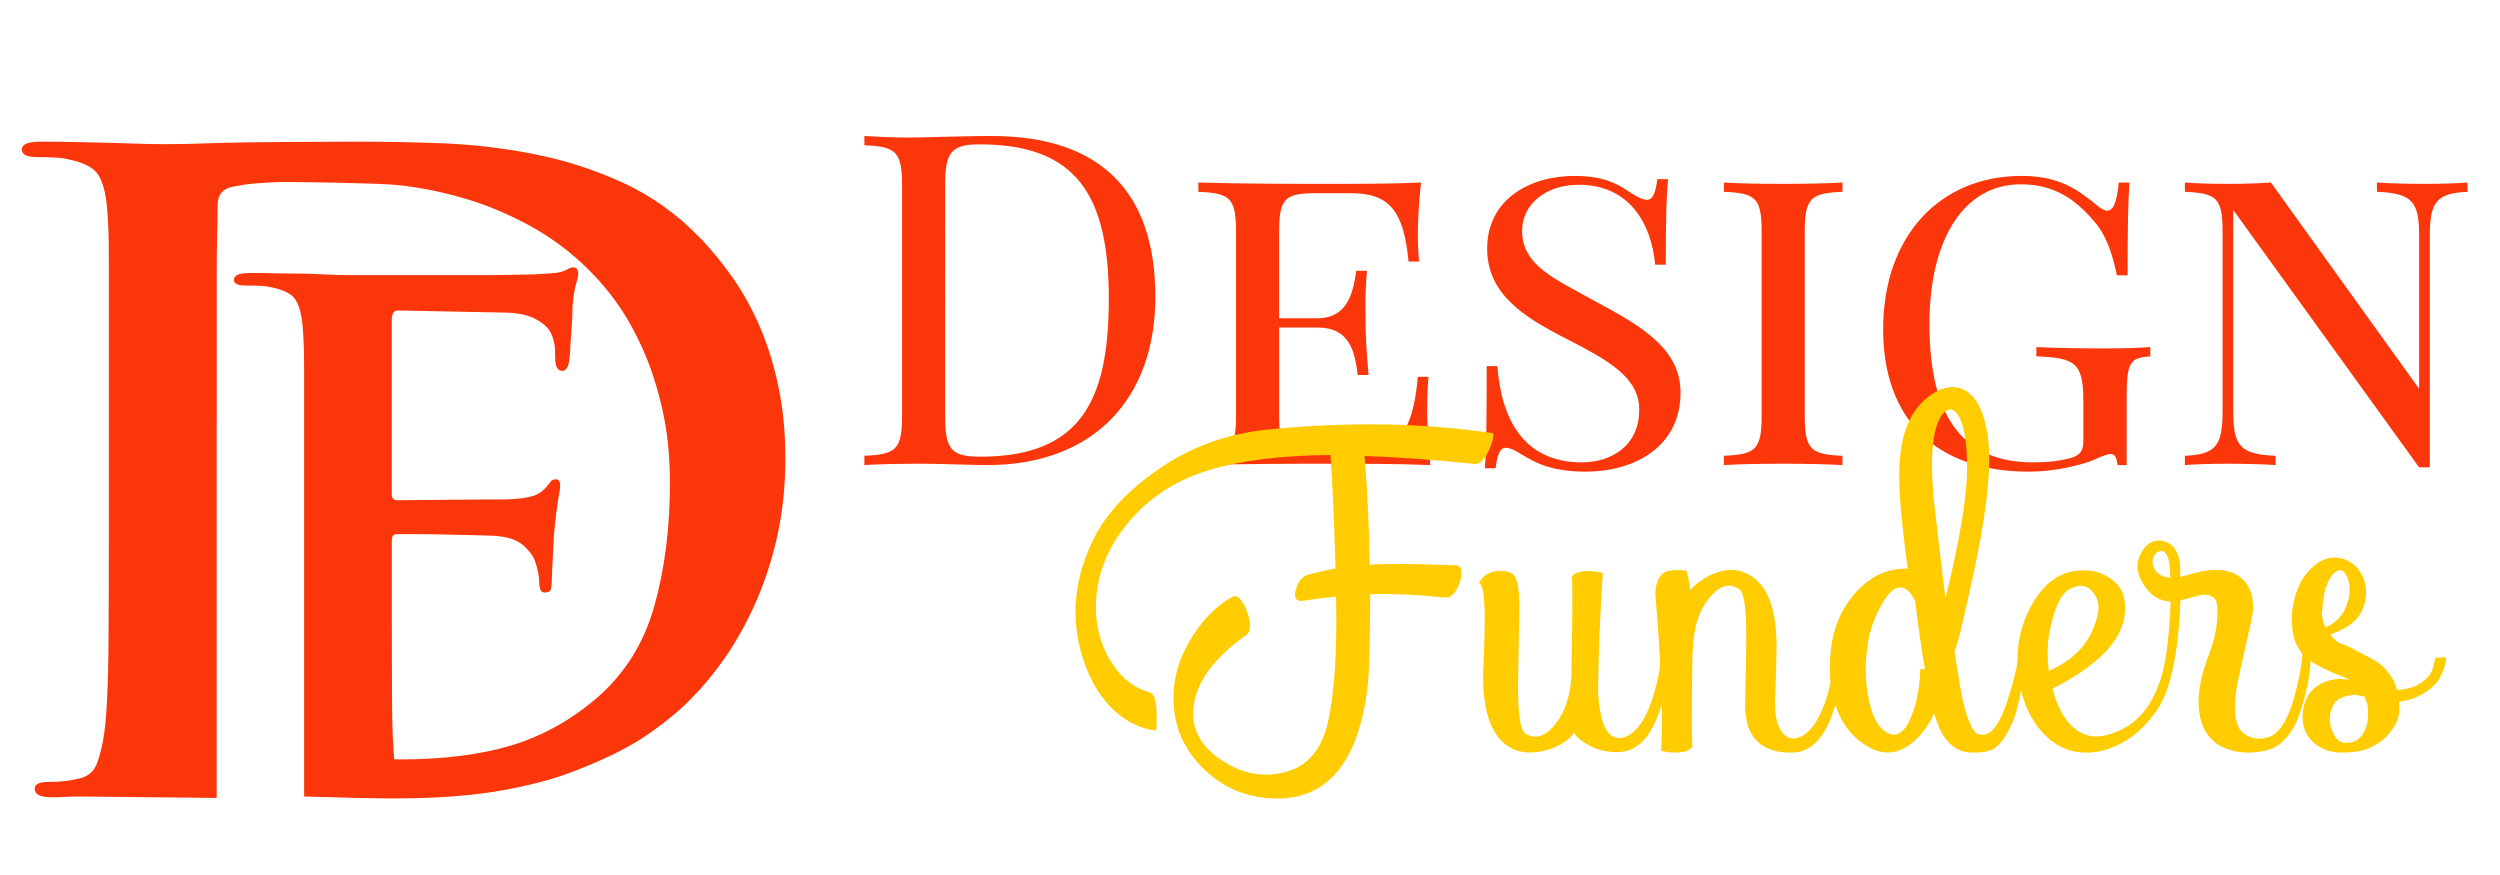
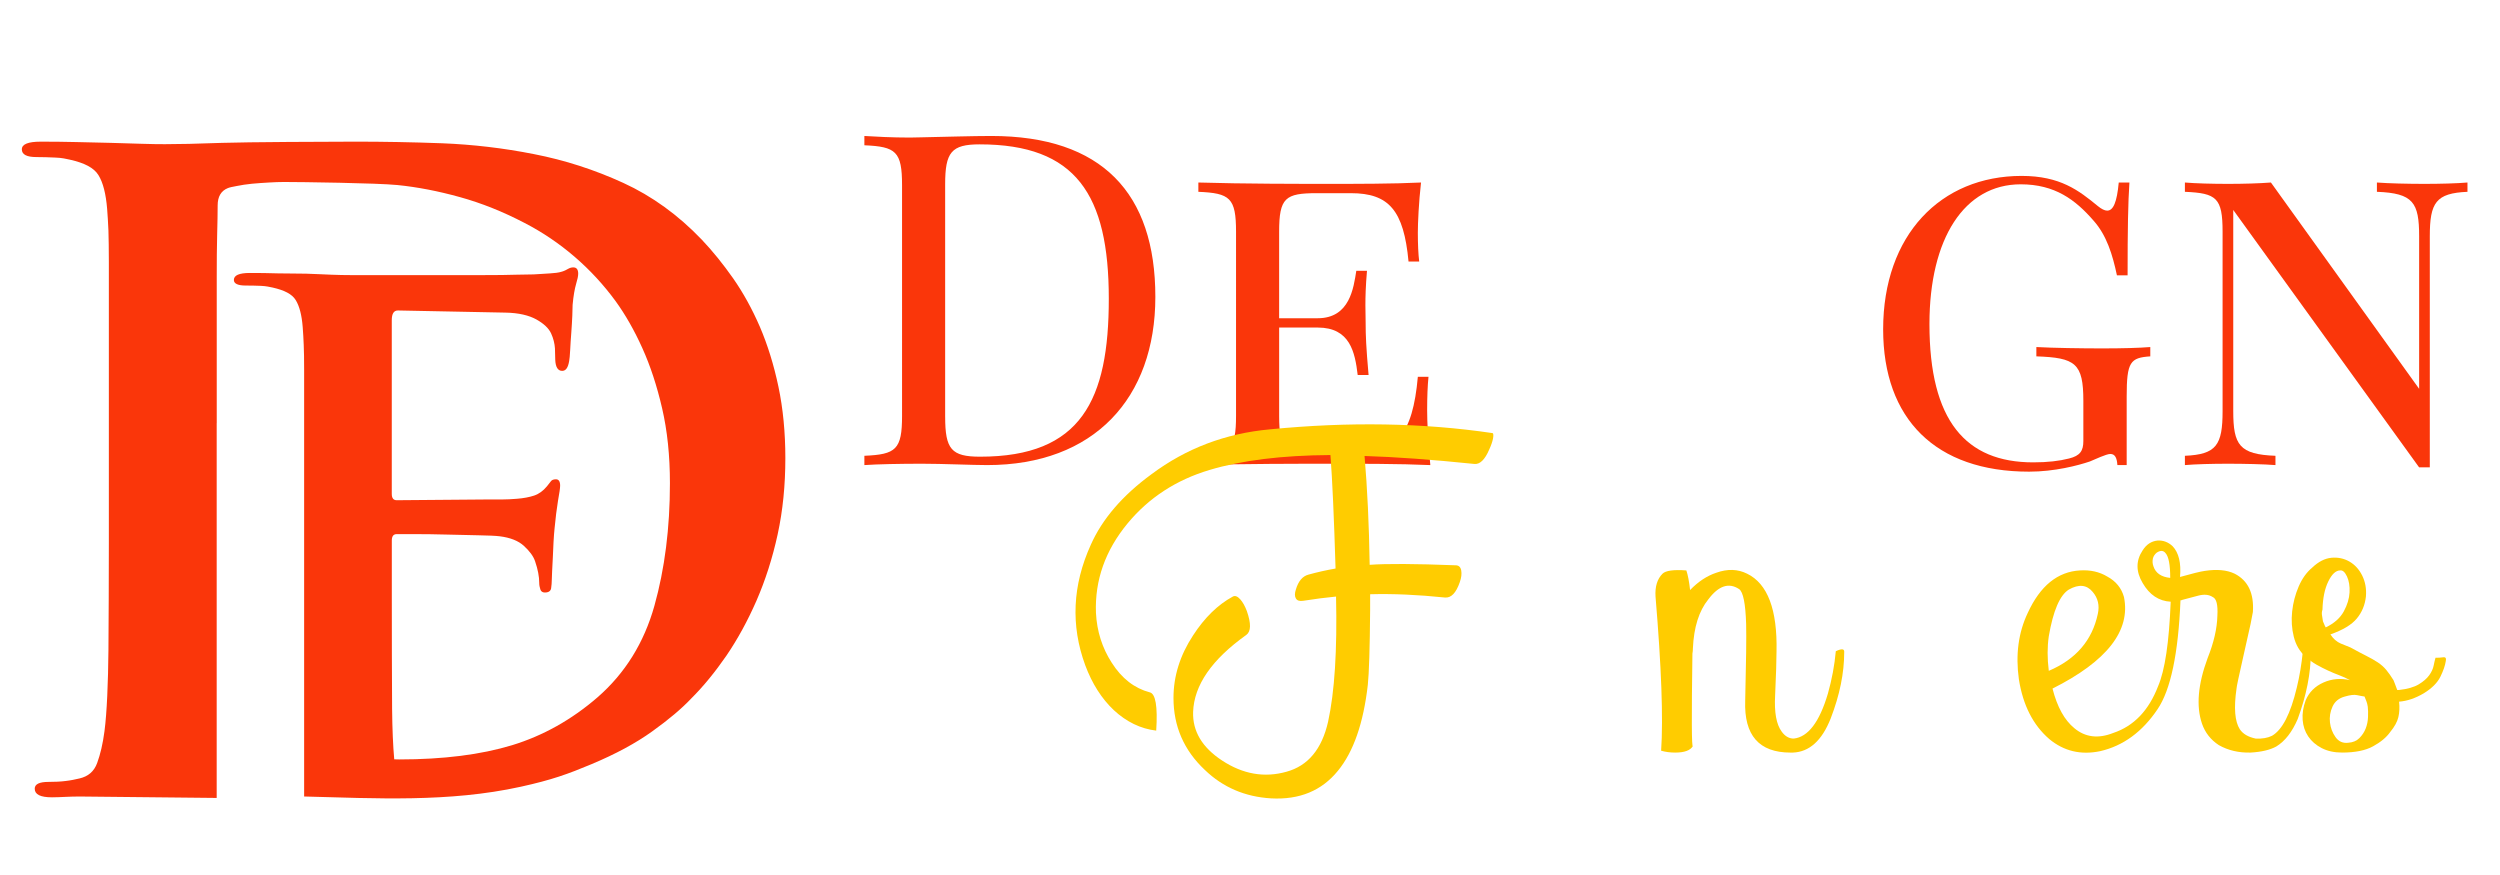
<svg xmlns="http://www.w3.org/2000/svg" version="1.1" id="Calque_1" x="0px" y="0px" width="200px" height="70px" viewBox="0 0 200 70" enable-background="new 0 0 200 70" xml:space="preserve">
  <g>
    <path fill="#FA360A" d="M69.149,10.878c0.854,0.055,2.251,0.127,3.632,0.127c0.309,0,0.599-0.018,0.908-0.018   c1.707-0.036,4.194-0.109,5.611-0.109c8.861,0,13.128,4.576,13.128,12.874c0,8.099-4.903,13.455-13.455,13.455   c-1.126,0-3.614-0.109-5.211-0.109c-1.743,0-3.577,0.037-4.612,0.109v-0.744c2.524-0.109,3.014-0.491,3.014-3.196V14.818   c0-2.706-0.49-3.087-3.014-3.196V10.878z M75.613,33.339c0,2.597,0.49,3.196,2.796,3.196c8.098,0,10.295-4.54,10.295-12.638   c0-8.335-2.633-12.348-10.332-12.348c-2.27,0-2.76,0.636-2.76,3.196V33.339z" />
    <path fill="#FA360A" d="M114.28,30.144c-0.072,0.672-0.108,1.634-0.108,2.669c0,0.853,0.072,2.651,0.254,4.394   c-2.415-0.109-5.756-0.109-8.153-0.109c-2.143,0-6.863,0-10.404,0.109v-0.744c2.524-0.109,3.014-0.491,3.014-3.196V18.541   c0-2.724-0.49-3.087-3.014-3.196v-0.744c3.541,0.109,8.262,0.109,10.404,0.109c2.161,0,5.212,0,7.409-0.109   c-0.182,1.598-0.255,3.232-0.255,4.013c0,0.89,0.036,1.743,0.109,2.306h-0.854c-0.382-4.085-1.562-5.466-4.612-5.466h-2.724   c-2.524,0-3.015,0.363-3.015,3.087v6.918h3.087c2.579,0,2.869-2.452,3.087-3.795h0.854c-0.108,1.252-0.127,2.088-0.127,2.76   c0,0.526,0.019,0.962,0.019,1.398c0,1.017,0.036,1.907,0.235,4.177h-0.871c-0.218-1.834-0.617-3.795-3.196-3.795h-3.087v7.063   c0,2.706,0.49,3.087,3.015,3.087h2.724c3.632,0,4.939-1.562,5.356-6.21H114.28z" />
-     <path fill="#FA360A" d="M119.79,29.29c0.309,4.122,2.016,7.699,6.773,7.699c2.233,0,4.575-1.235,4.575-4.213   c0-2.597-2.451-3.94-5.919-5.72c-3.341-1.707-6.246-3.541-6.246-7.172c0-3.868,3.322-5.811,6.99-5.811   c2.451,0,3.541,0.708,4.54,1.38c0.599,0.363,0.926,0.527,1.271,0.527c0.473,0,0.672-0.599,0.817-1.652h0.854   c-0.109,1.162-0.182,2.615-0.182,6.845h-0.854c-0.272-3.159-1.979-6.392-6.102-6.392c-2.65,0-4.539,1.562-4.539,3.686   c0,2.815,2.705,3.868,5.865,5.647c3.867,2.052,6.809,3.868,6.809,7.299c0,4.195-3.486,6.319-7.626,6.319   c-2.633,0-4.013-0.708-5.084-1.38c-0.6-0.381-0.963-0.526-1.271-0.526c-0.472,0-0.672,0.563-0.817,1.634h-0.853   c0.108-1.361,0.145-3.377,0.145-8.171H119.79z" />
-     <path fill="#FA360A" d="M147.396,15.345c-2.524,0.109-3.015,0.472-3.015,3.196v14.726c0,2.706,0.49,3.087,3.015,3.196v0.744   c-1.144-0.072-3.015-0.109-4.721-0.109c-1.925,0-3.723,0.037-4.758,0.109v-0.744c2.524-0.109,3.015-0.491,3.015-3.196V18.541   c0-2.724-0.49-3.087-3.015-3.196v-0.744c1.035,0.072,2.833,0.109,4.758,0.109c1.706,0,3.577-0.037,4.721-0.109V15.345z" />
    <path fill="#FA360A" d="M169.391,37.207c-0.037-0.563-0.182-0.89-0.563-0.89c-0.326,0-1.234,0.436-1.634,0.599   c-0.963,0.327-2.833,0.817-4.866,0.817c-7.481,0-11.676-4.212-11.676-11.385c0-7.554,4.612-12.275,11.076-12.275   c3.087,0,4.576,1.162,6.102,2.415c0.29,0.236,0.544,0.363,0.744,0.363c0.49,0,0.78-0.672,0.926-2.251h0.854   c-0.108,1.598-0.146,3.686-0.146,7.426h-0.854c-0.345-1.634-0.816-3.196-1.87-4.376c-1.452-1.67-3.087-2.905-5.828-2.905   c-4.504,0-7.3,4.322-7.3,11.186c0,7.735,2.905,11.058,8.298,11.058c1.162,0,2.089-0.109,2.869-0.309   c0.89-0.218,1.145-0.617,1.145-1.398v-3.214c0-3.014-0.636-3.45-3.759-3.559v-0.745c1.344,0.073,3.577,0.109,5.247,0.109   c1.635,0,2.979-0.037,3.868-0.109v0.745c-1.598,0.109-1.889,0.436-1.889,3.196v5.502H169.391z" />
    <path fill="#FA360A" d="M197.398,15.345c-2.523,0.109-3.014,0.854-3.014,3.559v18.485h-0.854L178.66,16.797v16.088   c0,2.724,0.49,3.468,3.377,3.578v0.744c-0.89-0.072-2.524-0.109-3.795-0.109c-1.253,0-2.633,0.037-3.45,0.109v-0.744   c2.524-0.109,3.015-0.854,3.015-3.578V18.541c0-2.724-0.49-3.087-3.015-3.196v-0.744c0.817,0.072,2.197,0.109,3.45,0.109   c1.234,0,2.506-0.037,3.432-0.109l11.857,16.505V18.904c0-2.706-0.473-3.45-3.378-3.559v-0.744c0.89,0.072,2.524,0.109,3.795,0.109   c1.253,0,2.634-0.037,3.45-0.109V15.345z" />
  </g>
  <g>
    <path fill="#FFCC00" d="M101.578,34.349c6.326-0.622,12.268-0.523,17.824,0.299c0.074,0.025,0.086,0.175,0.037,0.449   c-0.051,0.249-0.15,0.536-0.299,0.859c-0.35,0.822-0.748,1.208-1.197,1.159c-3.387-0.349-6.314-0.561-8.779-0.636   c0.223,2.591,0.359,5.493,0.41,8.706c1.346-0.099,3.637-0.087,6.875,0.038c0.25,0,0.398,0.137,0.449,0.41   c0.049,0.274,0.012,0.586-0.113,0.935c-0.299,0.872-0.697,1.283-1.195,1.233c-2.166-0.225-4.16-0.312-5.979-0.262v1.271   c-0.025,3.063-0.088,5.057-0.186,5.979c-0.35,3.063-1.146,5.356-2.393,6.875c-1.295,1.594-3.076,2.329-5.344,2.205   c-2.092-0.125-3.861-0.885-5.305-2.279c-1.669-1.569-2.504-3.487-2.504-5.755c0-1.743,0.523-3.412,1.569-5.007   c0.921-1.42,1.98-2.453,3.176-3.102C98.8,47.627,99,47.701,99.224,47.95c0.199,0.224,0.374,0.536,0.523,0.934   c0.349,0.997,0.336,1.632-0.038,1.906c-2.765,1.968-4.185,4.023-4.26,6.165c-0.05,1.545,0.723,2.84,2.317,3.886   c1.668,1.097,3.388,1.396,5.157,0.897c1.719-0.474,2.826-1.806,3.324-3.998c0.523-2.392,0.734-5.729,0.637-10.015   c-0.799,0.075-1.67,0.188-2.617,0.337c-0.299,0.05-0.498-0.013-0.598-0.188c-0.1-0.174-0.1-0.411,0-0.71   c0.199-0.672,0.535-1.07,1.01-1.195c0.723-0.199,1.443-0.361,2.166-0.486c-0.125-4.109-0.26-7.137-0.41-9.079   c-3.887,0.024-7.112,0.424-9.678,1.195c-2.666,0.798-4.845,2.218-6.539,4.26c-1.793,2.167-2.641,4.559-2.541,7.174   c0.075,1.471,0.498,2.803,1.271,3.999c0.797,1.245,1.806,2.03,3.027,2.354c0.473,0.1,0.647,1.121,0.523,3.064   c-1.246-0.149-2.379-0.697-3.4-1.645c-0.972-0.921-1.731-2.117-2.279-3.587c-1.17-3.188-1.021-6.402,0.448-9.641   c0.921-2.067,2.541-3.948,4.858-5.643C94.89,35.869,98.041,34.673,101.578,34.349z" />
-     <path fill="#FFCC00" d="M132.329,55.461c0.323-1.121,0.535-2.242,0.635-3.363c0.449-0.225,0.673-0.199,0.673,0.074   c0,1.67-0.361,3.426-1.083,5.27c-0.724,1.818-1.782,2.728-3.177,2.728c-0.972,0-1.818-0.236-2.541-0.71   c-0.522-0.323-0.821-0.61-0.896-0.859c-0.448,0.647-1.195,1.121-2.242,1.42c-1.071,0.273-1.968,0.236-2.69-0.112   c-1.644-0.797-2.429-2.864-2.354-6.203c0.024-0.397,0.05-0.983,0.074-1.756c0.024-0.771,0.038-1.357,0.038-1.756   c0.049-2.242-0.1-3.425-0.449-3.55c0.324-0.623,0.859-0.947,1.607-0.972c0.672-0.024,1.107,0.149,1.308,0.522   c0.273,0.523,0.374,1.732,0.299,3.625c-0.075,3.039-0.1,5.069-0.075,6.091c0.05,1.619,0.237,2.541,0.561,2.765   c0.822,0.523,1.645,0.25,2.467-0.822c0.722-0.921,1.133-2.179,1.232-3.773v-0.523c0.1-5.106,0.1-7.56,0-7.361   c0.175-0.348,0.647-0.522,1.42-0.522c0.374,0.024,0.735,0.074,1.084,0.149c-0.225,3.513-0.349,6.676-0.374,9.491   c0.1,2.092,0.511,3.301,1.233,3.624c0.124,0.05,0.273,0.088,0.448,0.112h0.075C130.747,58.924,131.656,57.728,132.329,55.461z" />
    <path fill="#FFCC00" d="M146.229,55.498c0.323-1.146,0.535-2.279,0.635-3.4c0.474-0.225,0.697-0.199,0.673,0.074   c0,1.67-0.361,3.438-1.083,5.307c-0.698,1.769-1.707,2.678-3.027,2.728h-0.037c-0.025,0-0.075,0-0.149,0   c-2.517,0-3.725-1.383-3.625-4.147c0.075-3.064,0.1-5.106,0.075-6.128c-0.05-1.645-0.237-2.578-0.561-2.803   c-0.822-0.548-1.645-0.273-2.466,0.822c-0.748,0.922-1.158,2.229-1.233,3.923c0,0.149-0.013,0.287-0.037,0.411   c-0.075,5.132-0.063,7.599,0.037,7.398c-0.199,0.35-0.673,0.523-1.42,0.523c-0.398,0-0.772-0.05-1.121-0.149   c0.174-2.591,0.024-6.701-0.448-12.331c-0.05-0.797,0.137-1.407,0.561-1.831c0.249-0.248,0.884-0.336,1.905-0.262   c0.125,0.374,0.225,0.897,0.299,1.57c0.647-0.673,1.346-1.134,2.093-1.383c0.896-0.323,1.719-0.299,2.467,0.074   c1.644,0.798,2.429,2.878,2.354,6.24c0,0.673-0.037,1.844-0.112,3.513c-0.074,1.345,0.1,2.305,0.523,2.877   c0.249,0.35,0.548,0.536,0.896,0.561h0.075C144.647,58.961,145.557,57.765,146.229,55.498z" />
-     <path fill="#FFCC00" d="M160.764,55.535c0.374-1.195,0.647-2.416,0.822-3.662c0.448-0.099,0.66-0.024,0.635,0.225   c-0.448,2.865-0.81,4.646-1.083,5.344c-0.499,1.27-1.047,2.092-1.645,2.466c-0.398,0.224-1.009,0.323-1.831,0.299   c-1.42-0.075-2.391-1.121-2.914-3.139c-0.598,1.246-1.346,2.143-2.242,2.69c-1.046,0.622-2.117,0.585-3.213-0.112   c-1.321-0.822-2.192-2.08-2.616-3.773c-0.349-1.37-0.386-2.89-0.112-4.56c0.249-1.42,0.847-2.689,1.794-3.811   c1.046-1.196,2.242-1.855,3.587-1.98c0.349-0.05,0.573-0.05,0.673,0c-0.424-3.139-0.648-5.443-0.673-6.913   c-0.05-2.167,0.225-3.836,0.822-5.007c0.398-0.822,0.983-1.507,1.756-2.055c0.946-0.623,1.806-0.748,2.578-0.374   c1.171,0.598,1.844,2.18,2.019,4.745c0.124,2.242-0.299,5.618-1.271,10.126c-0.798,3.688-1.296,5.718-1.495,6.091   c0.349,2.192,0.573,3.5,0.673,3.924c0.398,1.694,0.834,2.591,1.308,2.69C159.231,59.023,160.041,57.952,160.764,55.535z    M152.917,57.291c0.423-1.046,0.66-2.304,0.71-3.773c0.1,0,0.225,0.013,0.374,0.037c-0.274-1.569-0.536-3.388-0.785-5.455   c-0.374-0.822-0.835-1.183-1.383-1.084c-0.498,0.125-1.009,0.723-1.531,1.794c-0.523,1.021-0.835,2.067-0.935,3.139   c-0.175,1.37-0.137,2.666,0.112,3.886c0.273,1.471,0.784,2.404,1.532,2.803C151.759,59.035,152.394,58.587,152.917,57.291z    M154.822,41.037c0.498,4.311,0.772,6.576,0.822,6.801c1.171-4.758,1.743-8.245,1.719-10.463c0-2.142-0.262-3.562-0.784-4.259   c-0.225-0.299-0.462-0.411-0.71-0.336c-0.25,0.075-0.474,0.299-0.673,0.673C154.499,34.748,154.374,37.276,154.822,41.037z" />
    <path fill="#FFCC00" d="M184.566,51.985c0.199-0.024,0.299,0.051,0.299,0.225c0,1.644-0.349,3.413-1.046,5.306   c-0.448,1.046-1.022,1.781-1.719,2.205c-0.499,0.274-1.184,0.436-2.056,0.485c-0.947,0.024-1.793-0.174-2.541-0.598   c-0.647-0.424-1.096-0.996-1.345-1.719c-0.474-1.396-0.324-3.139,0.448-5.231c0.498-1.245,0.76-2.379,0.784-3.4   c0.05-0.872-0.074-1.37-0.373-1.495c-0.299-0.198-0.686-0.236-1.158-0.111c-0.299,0.074-0.723,0.187-1.271,0.336   c-0.025,0.025-0.075,0.037-0.149,0.037c-0.175,4.26-0.785,7.162-1.831,8.707c-1.221,1.818-2.753,2.939-4.596,3.362   c-1.545,0.323-2.902,0-4.073-0.972c-1.296-1.121-2.105-2.715-2.429-4.782c-0.274-1.968-0.037-3.737,0.71-5.307   c0.996-2.167,2.392-3.3,4.185-3.4c0.822-0.049,1.545,0.112,2.167,0.486c0.697,0.374,1.146,0.922,1.346,1.644   c0.548,2.69-1.358,5.133-5.717,7.324c0.373,1.47,0.958,2.528,1.756,3.176c0.872,0.723,1.905,0.848,3.102,0.374   c1.644-0.548,2.84-1.794,3.587-3.736c0.548-1.271,0.884-3.525,1.009-6.764c-0.947-0.05-1.694-0.548-2.242-1.494   c-0.548-0.922-0.548-1.794,0-2.616c0.3-0.473,0.697-0.734,1.196-0.784c0.448-0.024,0.847,0.125,1.195,0.448   c0.498,0.523,0.697,1.345,0.598,2.466c0.972-0.273,1.632-0.436,1.98-0.485c0.972-0.149,1.769-0.075,2.392,0.224   c1.071,0.549,1.557,1.569,1.457,3.064l-0.187,0.972c-0.175,0.797-0.361,1.632-0.561,2.503c-0.373,1.645-0.561,2.529-0.561,2.653   c-0.224,1.545-0.137,2.629,0.262,3.251c0.249,0.373,0.673,0.623,1.271,0.747c0.523,0.025,0.959-0.05,1.308-0.224   c0.822-0.474,1.482-1.757,1.98-3.85c0.225-0.921,0.386-1.893,0.486-2.914L184.566,51.985z M163.903,50.902   c-0.125,0.847-0.125,1.769,0,2.765c2.167-0.921,3.475-2.441,3.923-4.559c0.149-0.673,0.013-1.258-0.411-1.756   c-0.474-0.573-1.108-0.636-1.905-0.188C164.787,47.613,164.252,48.859,163.903,50.902z M172.235,44.662   c-0.05,0.224-0.037,0.436,0.037,0.635c0.175,0.549,0.623,0.859,1.346,0.935c0-1.047-0.125-1.706-0.374-1.98   c-0.174-0.225-0.411-0.236-0.71-0.037C172.385,44.338,172.285,44.487,172.235,44.662z" />
    <path fill="#FFCC00" d="M194.953,52.621c0.149,0,0.317-0.013,0.505-0.038c0.187-0.024,0.255,0.075,0.205,0.299   c-0.05,0.35-0.193,0.767-0.43,1.252c-0.237,0.486-0.679,0.929-1.326,1.327c-0.673,0.398-1.333,0.623-1.98,0.672   c0.05,0.449,0.031,0.859-0.057,1.233c-0.087,0.374-0.305,0.772-0.653,1.195c-0.299,0.424-0.754,0.804-1.364,1.14   c-0.61,0.337-1.438,0.505-2.484,0.505c-0.623,0-1.165-0.118-1.626-0.354c-0.461-0.237-0.821-0.548-1.083-0.935   c-0.262-0.386-0.411-0.828-0.448-1.326c-0.038-0.498,0.043-1.021,0.242-1.569c0.274-0.647,0.748-1.121,1.42-1.42   c0.673-0.3,1.383-0.361,2.13-0.188c-0.274-0.149-0.561-0.28-0.859-0.392c-0.299-0.112-0.598-0.237-0.896-0.374   s-0.604-0.293-0.916-0.467c-0.312-0.175-0.616-0.398-0.915-0.673c-0.448-0.398-0.753-0.922-0.915-1.569s-0.206-1.32-0.131-2.018   c0.074-0.697,0.249-1.364,0.522-1.999c0.274-0.636,0.636-1.14,1.084-1.514c0.498-0.473,1.009-0.734,1.532-0.785   c0.522-0.049,1.002,0.051,1.438,0.299c0.436,0.25,0.778,0.623,1.027,1.121c0.249,0.499,0.349,1.06,0.299,1.682   c-0.074,0.673-0.317,1.259-0.729,1.757s-1.115,0.922-2.111,1.271c0.225,0.349,0.498,0.592,0.822,0.729   c0.323,0.137,0.585,0.242,0.784,0.317c0.498,0.274,0.922,0.498,1.271,0.673c0.349,0.174,0.654,0.349,0.916,0.522   c0.262,0.175,0.485,0.374,0.673,0.598c0.187,0.225,0.379,0.499,0.579,0.822c0.024,0.051,0.062,0.144,0.111,0.28   c0.05,0.138,0.112,0.306,0.188,0.505h0.149c0.673-0.075,1.195-0.225,1.569-0.448c0.373-0.225,0.653-0.468,0.841-0.729   c0.187-0.262,0.305-0.518,0.354-0.767s0.1-0.461,0.149-0.635H194.953z M185.836,49.706c0.05,0.1,0.087,0.187,0.112,0.262   c0.024,0.075,0.062,0.149,0.112,0.225c0.672-0.324,1.151-0.748,1.438-1.271c0.286-0.523,0.441-1.034,0.467-1.532   c0.024-0.498-0.044-0.922-0.205-1.271c-0.163-0.349-0.343-0.511-0.542-0.486c-0.35,0-0.667,0.294-0.953,0.879   c-0.287,0.585-0.442,1.339-0.467,2.261c-0.051,0.149-0.063,0.299-0.038,0.448C185.786,49.37,185.811,49.532,185.836,49.706z    M187.854,59.421c0.374-0.024,0.673-0.149,0.896-0.373c0.225-0.225,0.393-0.479,0.505-0.767c0.112-0.285,0.174-0.591,0.187-0.915   c0.013-0.323,0.006-0.598-0.019-0.822c-0.024-0.174-0.063-0.323-0.112-0.448c-0.05-0.124-0.1-0.249-0.149-0.374   c-0.174-0.024-0.373-0.062-0.598-0.111c-0.224-0.05-0.548-0.013-0.972,0.111c-0.474,0.125-0.803,0.393-0.99,0.804   c-0.187,0.411-0.255,0.835-0.205,1.271c0.05,0.437,0.199,0.828,0.448,1.177C187.094,59.322,187.43,59.472,187.854,59.421z" />
  </g>
  <path fill-rule="evenodd" clip-rule="evenodd" fill="#FA360A" d="M17.339,33.853L17.339,33.853v-3.672v-4.126v-3.923  c0-1.241,0.008-2.352,0.033-3.333c0.025-0.989,0.041-1.783,0.041-2.375c0-0.689,0.269-1.159,0.82-1.378  c0.138-0.057,0.381-0.105,0.731-0.17c0.341-0.073,0.739-0.13,1.202-0.178c0.462-0.041,0.91-0.074,1.349-0.097  c0.43-0.026,0.836-0.042,1.203-0.042c1.332,0,7.465,0.082,9.074,0.244c1.607,0.161,3.274,0.486,4.996,0.964  c1.73,0.478,3.452,1.167,5.174,2.067c2.876,1.483,5.378,3.648,7.287,6.259c0.78,1.078,1.495,2.327,2.137,3.754  c0.642,1.417,1.169,3.023,1.583,4.815c0.415,1.791,0.625,3.788,0.625,5.999c0,3.575-0.414,6.843-1.242,9.804  c-0.829,2.957-2.348,5.405-4.558,7.327c-2.071,1.79-4.346,3.064-6.831,3.825c-2.485,0.754-5.491,1.138-9.034,1.138  c-0.122,0-0.251,0-0.39-0.01c-0.097-1.07-0.154-2.416-0.171-4.013c-0.016-2.019-0.023-6.332-0.023-8.999v-4.499  c0-0.332,0.13-0.504,0.389-0.504h1.447c0.78,0,1.616,0.009,2.501,0.034l2.559,0.058c0.82,0.016,1.397,0.038,1.73,0.08  c0.854,0.105,1.503,0.363,1.949,0.776c0.44,0.404,0.748,0.812,0.885,1.218c0.228,0.666,0.333,1.238,0.333,1.726  c0,0.186,0.033,0.357,0.089,0.528c0.049,0.161,0.171,0.251,0.358,0.251c0.301,0,0.463-0.115,0.504-0.332  c0.031-0.227,0.056-0.464,0.056-0.724c0-0.112,0.008-0.321,0.024-0.639c0.017-0.317,0.041-0.689,0.057-1.112l0.057-1.248  c0.016-0.412,0.057-0.762,0.081-1.06c0.081-0.852,0.171-1.59,0.276-2.225c0.114-0.622,0.171-1.028,0.171-1.214  c0-0.333-0.114-0.504-0.333-0.504c-0.187,0-0.316,0.05-0.389,0.138l-0.334,0.424c-0.301,0.364-0.642,0.615-1.032,0.743  c-0.39,0.129-0.845,0.212-1.365,0.253c-0.406,0.032-0.813,0.057-1.227,0.057h-1.276l-7.124,0.059c-0.259,0-0.389-0.172-0.389-0.506  V25.617c0-0.519,0.163-0.787,0.503-0.779l8.57,0.171c1.072,0.016,1.909,0.219,2.502,0.551c0.592,0.333,0.983,0.705,1.17,1.11  c0.186,0.405,0.284,0.812,0.309,1.2c0.016,0.389,0.016,0.689,0.024,0.916c0.024,0.593,0.219,0.884,0.552,0.884  c0.3,0,0.471-0.259,0.56-0.779c0.025-0.146,0.065-0.446,0.082-0.884c0.025-0.445,0.049-0.908,0.09-1.394  c0.033-0.479,0.064-0.933,0.081-1.354c0.016-0.429,0.016-0.712,0.024-0.868c0.065-0.737,0.171-1.296,0.276-1.662  c0.114-0.373,0.171-0.648,0.171-0.834c0-0.333-0.13-0.503-0.39-0.503c-0.146,0-0.285,0.041-0.414,0.115  c-0.131,0.073-0.285,0.162-0.48,0.219c-0.292,0.097-0.617,0.121-0.967,0.146c-0.358,0.016-0.788,0.057-1.308,0.081  c-0.228,0.008-0.691,0.008-1.397,0.024c-0.708,0.024-1.536,0.032-2.502,0.032h-3.12h-3.225h-2.729h-1.722  c-0.406,0-0.911-0.008-1.502-0.032c-0.594-0.016-1.26-0.065-2.007-0.082c-0.74-0.016-1.495-0.008-2.25-0.024  c-0.764-0.025-1.511-0.033-2.258-0.033c-0.853,0-1.276,0.188-1.276,0.561c0,0.291,0.316,0.445,0.942,0.445  c0.406,0,0.82,0.008,1.227,0.025c0.405,0.017,0.714,0.089,0.942,0.138c0.926,0.21,1.544,0.519,1.835,0.997  c0.301,0.485,0.488,1.208,0.562,2.172c0.032,0.438,0.064,0.917,0.081,1.411c0.024,0.502,0.033,1.176,0.033,2.027v3.226v1.849v3.268  v9.776v0.122v0.129v1.757v13.98c5.727,0.145,11.567,0.486,17.328-0.78c2.502-0.551,3.769-1.014,5.678-1.813  c1.917-0.805,3.526-1.671,4.833-2.611c1.316-0.941,2.364-1.824,3.144-2.652c0.966-0.964,1.893-2.1,2.794-3.404  c0.894-1.313,1.699-2.78,2.413-4.412c0.707-1.628,1.275-3.388,1.69-5.293s0.617-3.94,0.617-6.104c0-2.06-0.187-3.965-0.552-5.708  c-0.367-1.743-0.862-3.339-1.479-4.783c-0.626-1.443-1.341-2.739-2.145-3.891c-0.805-1.143-1.641-2.181-2.511-3.097  c-1.884-1.97-3.979-3.486-6.279-4.54c-2.298-1.053-4.686-1.824-7.149-2.303c-2.453-0.486-4.906-0.77-7.343-0.867  c-2.437-0.089-4.735-0.13-6.896-0.13c-2.064,0-8.75,0.032-10.724,0.098c-1.982,0.073-3.502,0.105-4.558,0.105  c-0.512,0-1.129-0.007-1.868-0.032c-0.731-0.025-1.552-0.048-2.445-0.073l-2.794-0.065c-0.966-0.024-1.909-0.032-2.827-0.032  c-1.007,0-1.511,0.203-1.511,0.616c0,0.414,0.39,0.617,1.17,0.617c0.503,0,1.006,0.017,1.519,0.041  c0.503,0.016,0.884,0.105,1.169,0.17c1.145,0.259,1.909,0.64,2.274,1.24c0.367,0.592,0.593,1.492,0.691,2.683  c0.041,0.552,0.081,1.135,0.105,1.751c0.017,0.625,0.033,1.46,0.033,2.514v3.988v6.331v2.571v9.549c0,3.172-0.016,6.042-0.033,8.612  c-0.024,2.56-0.122,5.009-0.316,6.476c-0.13,1.006-0.333,1.857-0.585,2.546s-0.723,1.077-1.414,1.238  c-0.325,0.073-0.69,0.157-1.104,0.203c-0.407,0.053-0.869,0.073-1.373,0.073c-0.739,0-1.105,0.181-1.105,0.545  c0,0.463,0.455,0.688,1.38,0.688c0.691,0,1.455-0.073,2.308-0.063l10.869,0.113c0-9.058,0-18.111,0-27.167V33.853L17.339,33.853z" />
</svg>